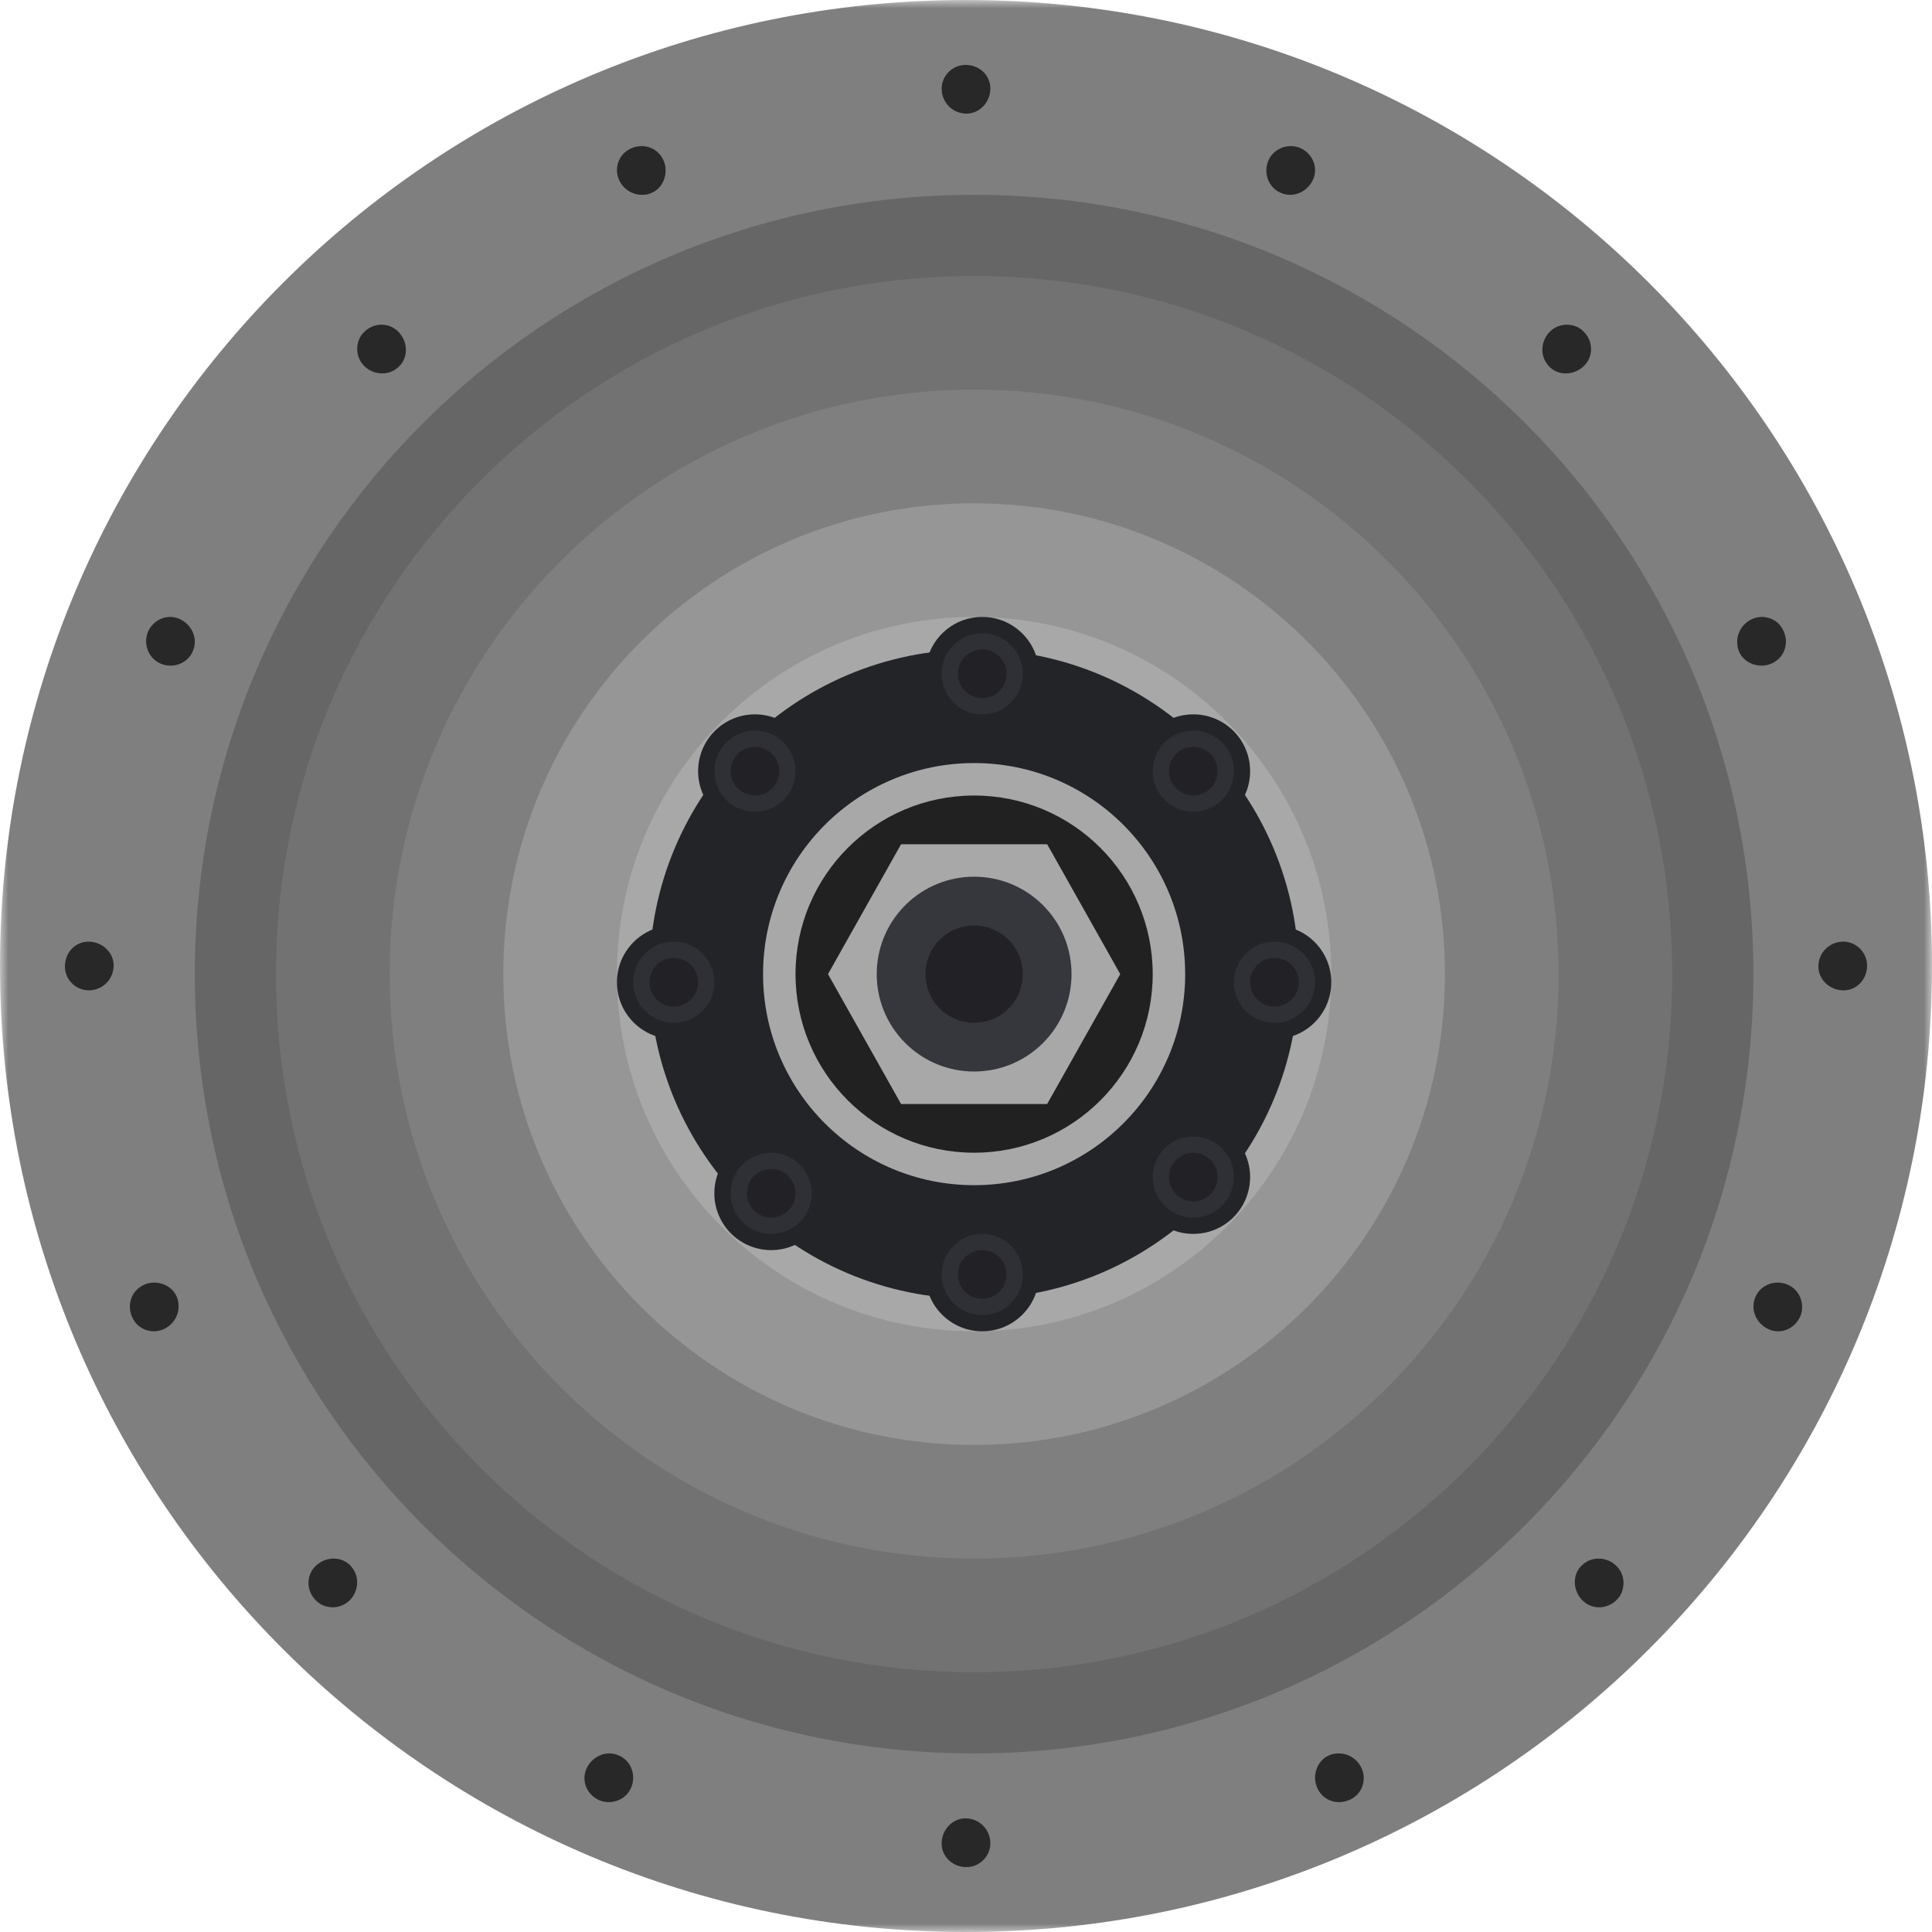
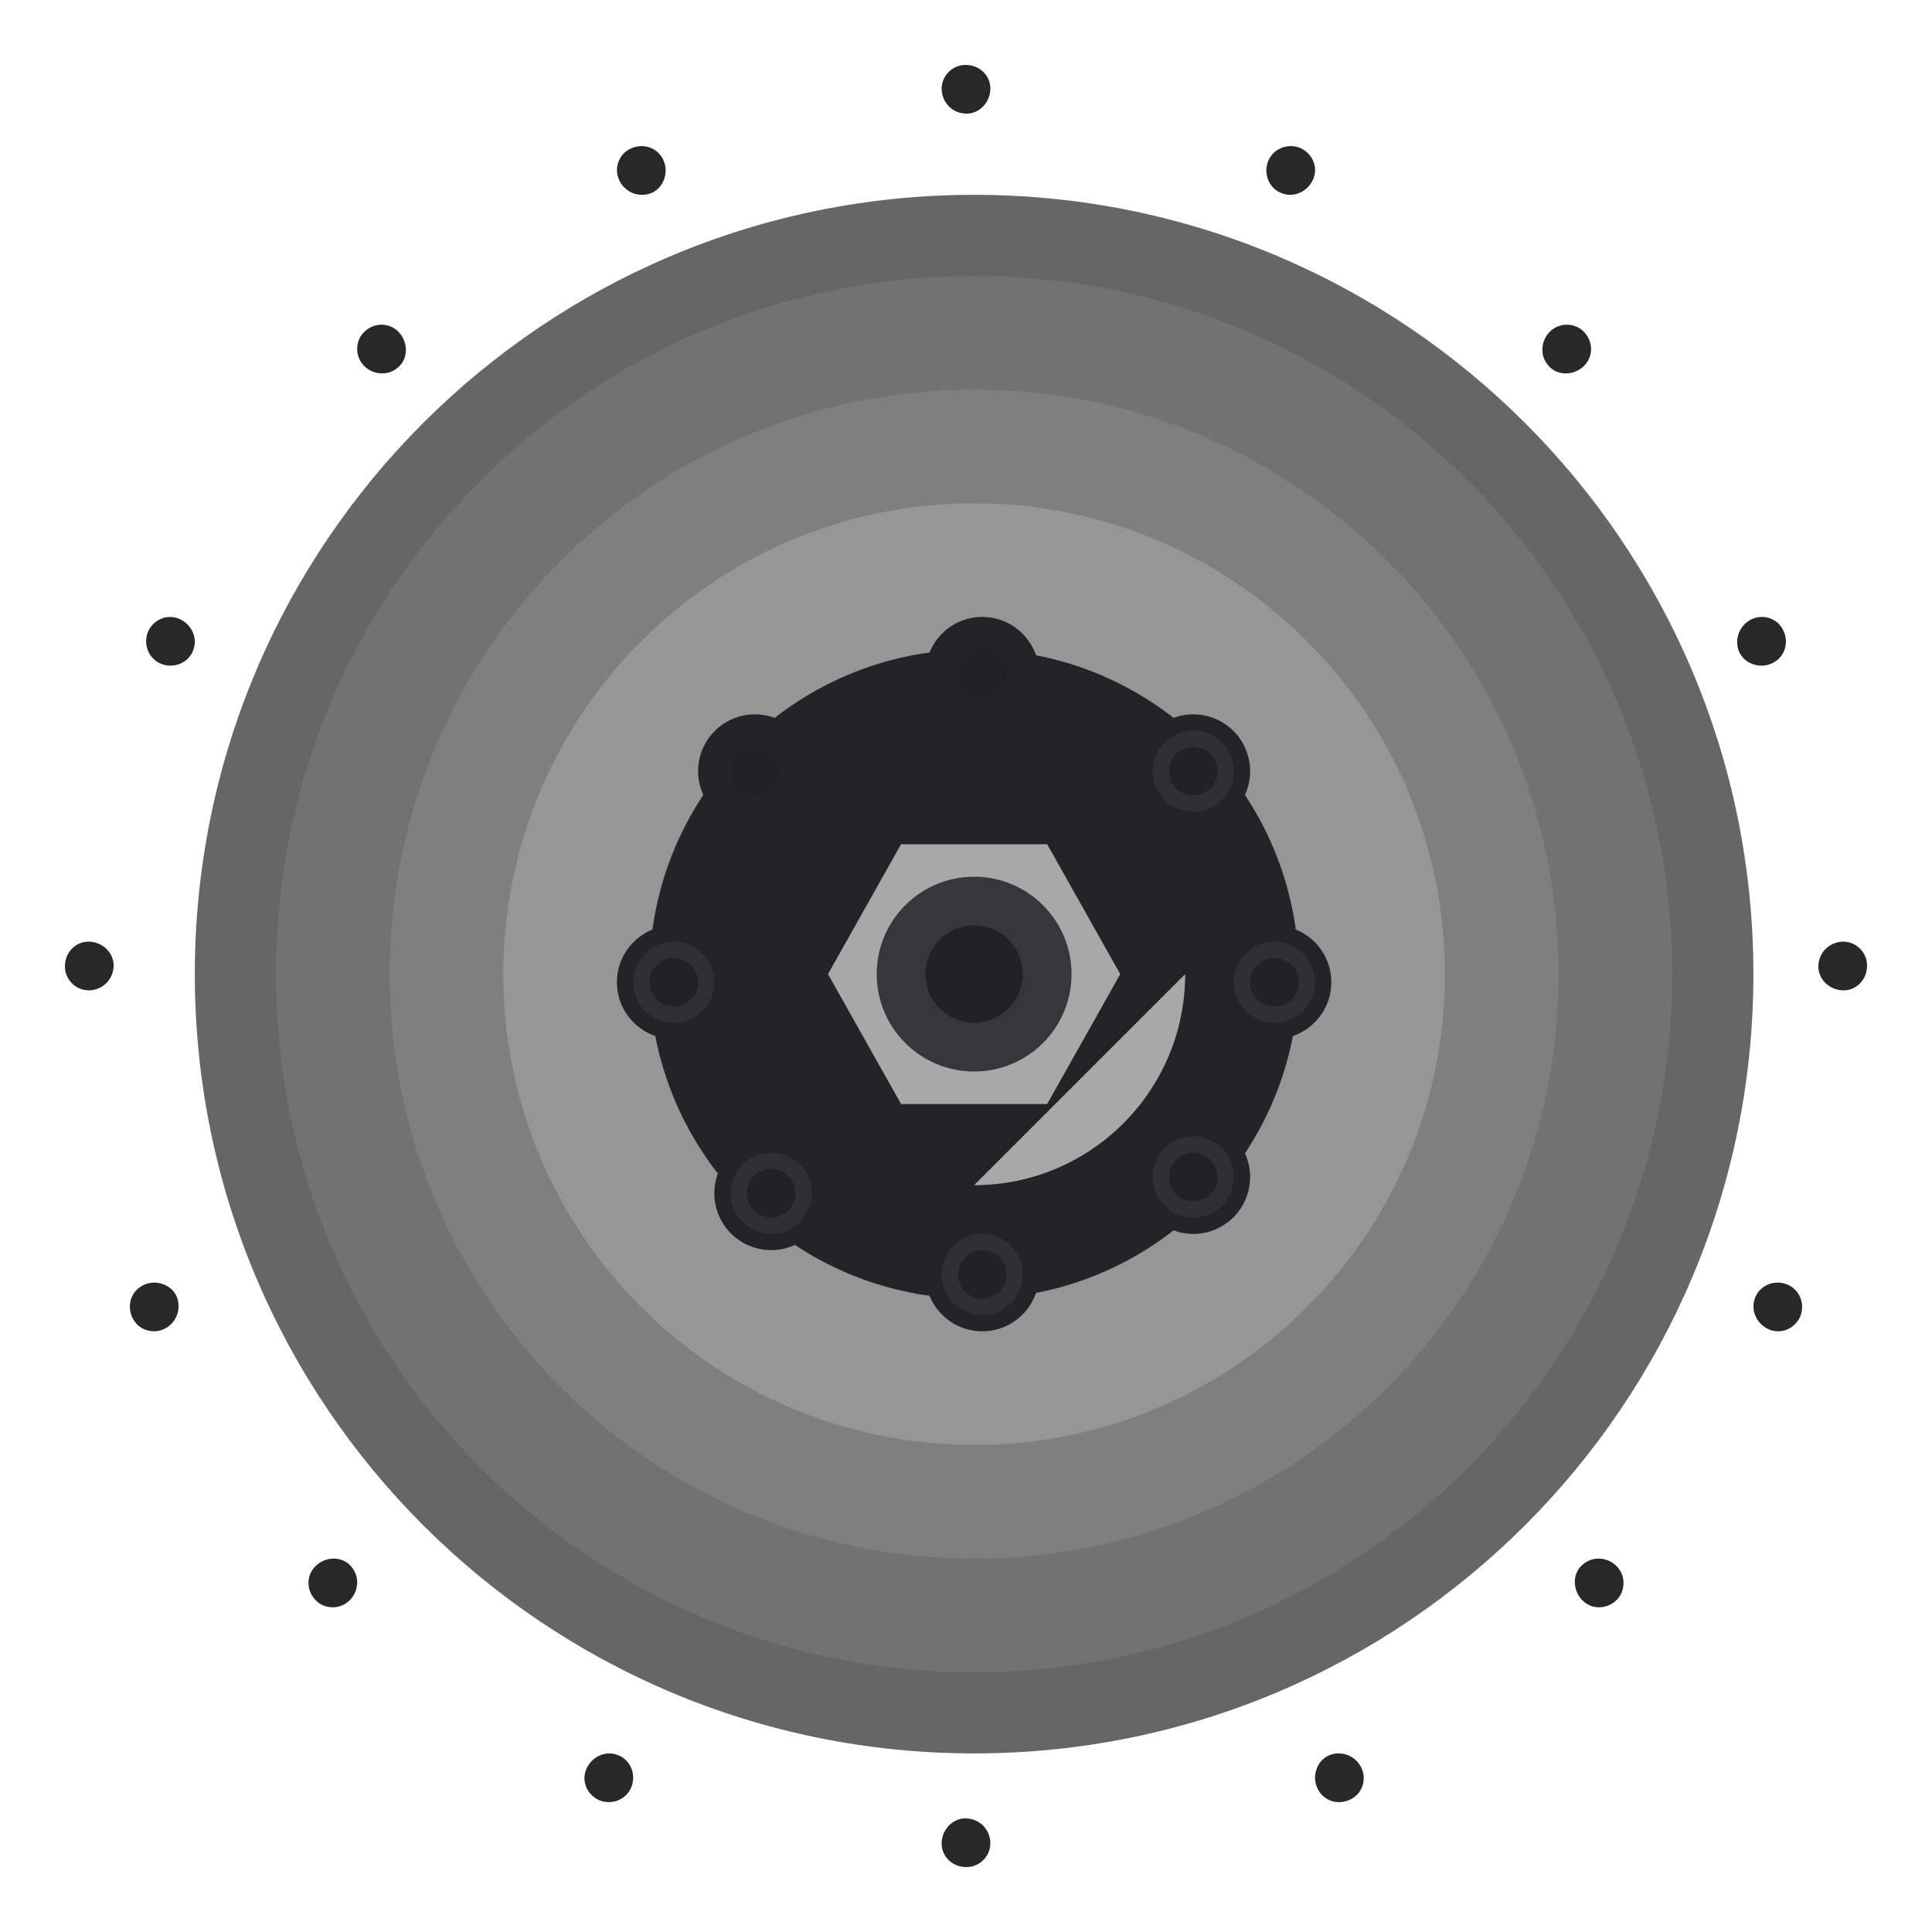
<svg xmlns="http://www.w3.org/2000/svg" height="119" viewBox="0 0 119 119" width="119">
  <mask id="a" fill="#fff">
    <path d="m0 0h119v119h-119z" fill="#fff" fill-rule="evenodd" />
  </mask>
  <g fill="none" fill-rule="evenodd">
-     <path d="m119 59.5c0 32.861-26.639 59.5-59.5 59.5s-59.5-26.639-59.5-59.5c0-32.861 26.639-59.5 59.5-59.5s59.5 26.639 59.5 59.5" fill="#7f7f7f" mask="url(#a)" />
    <path d="m108 60c0 26.51-21.491 48-48 48-26.51 0-48-21.49-48-48 0-26.51 21.49-48 48-48 26.509 0 48 21.49 48 48" fill="#666" />
    <path d="m103 60c0 23.748-19.252 43-43 43s-43-19.252-43-43c0-23.748 19.252-43 43-43s43 19.252 43 43" fill="#727272" />
    <g fill="#282828">
      <path d="m108.961 81.884c-.764-.327-1.152-1.186-.867-1.918.257-.743 1.095-1.143 1.887-.889.789.253 1.215 1.126.931 1.942-.313.806-1.187 1.193-1.951.866" />
      <path d="m97.465 98.568c-.586-.595-.624-1.537-.083-2.104.279-.279.625-.448 1.006-.462.377-.017.773.103 1.09.375.318.271.495.644.519 1.034.021.386-.094.804-.395 1.108-.594.623-1.551.645-2.137.051" />
      <path d="m81.119 110.091c-.162-.388-.149-.785-.019-1.147.132-.358.389-.659.75-.821.181-.081.371-.12.562-.121.188-.006.375.02.553.084.356.125.677.386.868.757.191.371.214.783.088 1.153-.063.184-.162.361-.295.51-.136.145-.304.267-.5.355-.392.176-.817.181-1.179.044-.361-.134-.669-.432-.828-.813" />
      <path d="m58 113.537c.006-.829.651-1.518 1.44-1.537.398-.002.764.134 1.046.385.281.251.476.613.509 1.026.033.413-.106.8-.367 1.092-.259.292-.64.494-1.071.497-.866.022-1.564-.633-1.558-1.462" />
      <path d="m36.116 108.961c.327-.764 1.186-1.152 1.918-.867.742.257 1.143 1.095.889 1.887-.253.789-1.125 1.215-1.942.931-.806-.313-1.193-1.188-.866-1.951" />
      <path d="m19.432 96.465c.595-.586 1.537-.624 2.104-.083.279.279.447.625.462 1.006.017.377-.103.773-.374 1.09s-.644.495-1.034.519c-.386.021-.804-.094-1.108-.395-.623-.593-.645-1.551-.05-2.137" />
      <path d="m8.909 79.119c.388-.162.786-.149 1.147-.019.358.132.659.389.821.75.081.181.12.371.121.562.006.188-.02.375-.084.553-.126.356-.386.677-.757.868-.371.191-.783.214-1.153.088-.184-.063-.361-.162-.51-.295-.145-.136-.267-.304-.355-.5-.176-.392-.181-.817-.043-1.179.134-.361.432-.669.813-.828" />
      <path d="m5.463 58c.829.006 1.518.651 1.537 1.44.002.398-.134.765-.385 1.046-.251.281-.613.476-1.026.509-.413.033-.8-.106-1.092-.367-.292-.26-.493-.64-.497-1.071-.022-.866.633-1.564 1.462-1.558" />
      <path d="m11.039 38.116c.764.327 1.153 1.186.867 1.918-.257.742-1.095 1.143-1.887.889-.789-.253-1.214-1.126-.93-1.942.313-.805 1.187-1.192 1.951-.865" />
      <path d="m24.535 20.432c.586.595.624 1.537.083 2.104-.278.279-.625.448-1.006.462-.377.017-.773-.103-1.09-.375-.318-.271-.495-.644-.519-1.034-.021-.386.094-.804.395-1.108.593-.623 1.551-.645 2.137-.05" />
      <path d="m40.881 9.909c.162.388.149.786.019 1.147-.132.359-.389.659-.75.821-.181.081-.371.12-.562.121-.189.006-.375-.02-.553-.084-.356-.125-.677-.386-.868-.757-.191-.371-.213-.783-.088-1.153.063-.184.162-.361.295-.51.136-.145.304-.267.5-.355.392-.176.817-.181 1.179-.044.361.134.669.432.828.813" />
      <path d="m61 5.463c-.006.829-.651 1.518-1.44 1.537-.398.002-.765-.134-1.046-.385-.281-.251-.476-.613-.509-1.026-.033-.413.106-.8.367-1.092.259-.292.64-.494 1.071-.497.866-.022 1.564.633 1.558 1.462" />
      <path d="m80.884 11.039c-.327.764-1.186 1.153-1.918.867-.743-.257-1.144-1.095-.889-1.887.253-.789 1.125-1.215 1.942-.931.805.313 1.193 1.188.866 1.951" />
      <path d="m97.568 22.535c-.595.586-1.537.624-2.104.083-.279-.279-.447-.625-.462-1.006-.017-.377.104-.773.375-1.09.271-.318.644-.495 1.034-.519.386-.021.804.094 1.108.395.623.593.645 1.551.05 2.137" />
      <path d="m109.091 40.881c-.388.162-.786.149-1.147.019-.358-.132-.659-.389-.821-.751-.081-.181-.12-.371-.121-.562-.006-.189.02-.375.084-.553.126-.356.387-.677.757-.868.371-.191.783-.214 1.154-.088.184.063.361.162.51.295.145.136.267.304.355.5.176.392.181.817.043 1.179-.134.361-.432.669-.813.828" />
      <path d="m113.537 61c-.829-.006-1.518-.651-1.537-1.44-.002-.398.134-.764.385-1.046.251-.281.613-.476 1.026-.509.413-.033.8.106 1.092.367.292.26.493.64.497 1.071.022.866-.634 1.563-1.462 1.558" />
    </g>
    <path d="m96 60c0 19.882-16.118 36-36 36-19.882 0-36-16.118-36-36 0-19.883 16.118-36 36-36 19.882 0 36 16.118 36 36" fill="#7f7f7f" />
    <path d="m89 60c0 16.016-12.984 29-29 29s-29-12.984-29-29c0-16.016 12.984-29 29-29s29 12.984 29 29" fill="#969696" />
-     <path d="m82 60c0 12.15-9.85 22-22 22s-22-9.85-22-22c0-12.15 9.85-22 22-22s22 9.85 22 22" fill="#a8a8a8" />
    <path d="m80 60c0 11.046-8.954 20-20 20s-20-8.954-20-20c0-11.045 8.954-20 20-20s20 8.954 20 20" fill="#232428" />
    <path d="m64 41.5c0 1.933-1.567 3.5-3.5 3.5-1.933 0-3.5-1.567-3.5-3.5 0-1.933 1.567-3.5 3.5-3.5 1.933 0 3.5 1.567 3.5 3.5" fill="#232428" />
    <path d="m64 78.5c0 1.933-1.567 3.5-3.5 3.5-1.933 0-3.5-1.567-3.5-3.5 0-1.933 1.567-3.5 3.5-3.5 1.933 0 3.5 1.567 3.5 3.5" fill="#232428" />
    <path d="m75.975 49.975c-1.367 1.367-3.583 1.367-4.95 0-1.366-1.367-1.366-3.583 0-4.95 1.367-1.367 3.583-1.367 4.95 0 1.367 1.367 1.367 3.583 0 4.95" fill="#232428" />
    <path d="m49.975 75.975c-1.367 1.367-3.583 1.367-4.95 0-1.367-1.367-1.367-3.583 0-4.95 1.367-1.367 3.583-1.367 4.95 0 1.367 1.367 1.367 3.583 0 4.95" fill="#232428" />
    <path d="m62.268 80.268c-.977.976-2.559.976-3.536 0-.976-.976-.976-2.559 0-3.535.976-.976 2.559-.976 3.536 0 .976.976.976 2.559 0 3.535" fill="#2f3036" />
    <path d="m71.025 74.975c-1.367-1.367-1.367-3.583 0-4.95 1.367-1.367 3.583-1.367 4.95 0 1.366 1.367 1.366 3.583 0 4.95-1.367 1.367-3.583 1.367-4.95 0" fill="#232428" />
    <path d="m44.025 49.975c-1.367-1.367-1.367-3.583 0-4.95 1.367-1.367 3.583-1.367 4.95 0 1.367 1.367 1.367 3.583 0 4.95-1.367 1.367-3.583 1.367-4.95 0" fill="#232428" />
    <path d="m78.5 64c-1.933 0-3.5-1.567-3.5-3.5 0-1.933 1.567-3.5 3.5-3.5 1.933 0 3.5 1.567 3.5 3.5 0 1.933-1.567 3.5-3.5 3.5" fill="#232428" />
    <path d="m41.5 64c-1.933 0-3.5-1.567-3.5-3.5 0-1.933 1.567-3.5 3.5-3.5 1.933 0 3.5 1.567 3.5 3.5 0 1.933-1.567 3.5-3.5 3.5" fill="#232428" />
-     <path d="m73 60c0 7.18-5.82 13-13 13s-13-5.82-13-13 5.82-13 13-13 13 5.82 13 13" fill="#a8a8a8" />
-     <path d="m71 60c0 6.075-4.925 11-11 11s-11-4.925-11-11 4.925-11 11-11 11 4.925 11 11" fill="#212121" />
+     <path d="m73 60c0 7.18-5.82 13-13 13" fill="#a8a8a8" />
    <path d="m64.5 52h-9l-4.5 8 4.5 8h9l4.5-8z" fill="#a8a8a8" />
    <path d="m64.243 64.242c-2.343 2.343-6.142 2.343-8.485 0-2.343-2.343-2.343-6.142 0-8.485 2.343-2.343 6.142-2.343 8.485 0 2.343 2.343 2.343 6.142 0 8.485" fill="#36373d" />
    <path d="m62.121 62.121c-1.172 1.172-3.071 1.172-4.243 0-1.171-1.172-1.171-3.071 0-4.243 1.172-1.171 3.071-1.171 4.243 0 1.172 1.172 1.172 3.071 0 4.243" fill="#222226" />
    <path d="m61.561 79.561c-.586.586-1.536.586-2.121 0-.586-.586-.586-1.535 0-2.121.586-.586 1.535-.586 2.121 0 .586.586.586 1.535 0 2.121" fill="#222226" />
    <path d="m49.268 75.268c-.976.976-2.559.976-3.535 0-.976-.976-.976-2.559 0-3.535.976-.976 2.559-.976 3.535 0 .976.976.976 2.559 0 3.535" fill="#2f3036" />
    <path d="m48.561 74.561c-.586.586-1.536.586-2.121 0-.586-.586-.586-1.535 0-2.121.586-.586 1.536-.586 2.121 0 .586.586.586 1.535 0 2.121" fill="#222226" />
    <path d="m43.268 62.268c-.976.976-2.559.976-3.535 0-.976-.976-.976-2.559 0-3.535.976-.976 2.559-.976 3.535 0 .976.976.976 2.559 0 3.535" fill="#2f3036" />
    <path d="m42.561 61.561c-.586.586-1.536.586-2.121 0-.586-.586-.586-1.535 0-2.121.586-.586 1.536-.586 2.121 0 .586.586.586 1.535 0 2.121" fill="#222226" />
-     <path d="m48.268 49.268c-.976.976-2.559.976-3.535 0-.977-.976-.977-2.559 0-3.535.976-.976 2.559-.976 3.535 0 .976.976.976 2.559 0 3.535" fill="#2f3036" />
    <path d="m47.561 48.561c-.586.586-1.536.586-2.121 0-.586-.586-.586-1.535 0-2.121.586-.586 1.536-.586 2.121 0 .586.586.586 1.535 0 2.121" fill="#222226" />
-     <path d="m62.268 43.268c-.976.976-2.559.976-3.535 0-.977-.976-.977-2.559 0-3.535.976-.976 2.559-.976 3.535 0 .976.976.976 2.559 0 3.535" fill="#2f3036" />
    <path d="m61.561 42.561c-.586.586-1.535.586-2.121 0-.586-.586-.586-1.535 0-2.121.586-.586 1.535-.586 2.121 0 .586.586.586 1.536 0 2.121" fill="#222226" />
    <path d="m75.268 49.268c-.976.976-2.559.976-3.535 0-.976-.976-.976-2.559 0-3.535.976-.976 2.559-.976 3.535 0 .977.976.977 2.559 0 3.535" fill="#2f3036" />
    <path d="m74.561 48.561c-.586.586-1.535.586-2.121 0-.586-.586-.586-1.535 0-2.121.586-.586 1.536-.586 2.121 0 .586.586.586 1.535 0 2.121" fill="#222226" />
    <path d="m80.268 62.268c-.976.976-2.559.976-3.535 0-.977-.976-.977-2.559 0-3.535.976-.976 2.559-.976 3.535 0 .976.976.976 2.559 0 3.535" fill="#2f3036" />
    <path d="m79.561 61.561c-.586.586-1.536.586-2.121 0-.586-.586-.586-1.535 0-2.121.586-.586 1.536-.586 2.121 0 .586.586.586 1.535 0 2.121" fill="#222226" />
    <path d="m75.268 74.268c-.976.976-2.559.976-3.535 0-.976-.976-.976-2.559 0-3.535.976-.976 2.559-.976 3.535 0 .976.976.976 2.559 0 3.535" fill="#2f3036" />
    <path d="m74.561 73.561c-.586.586-1.535.586-2.121 0-.586-.586-.586-1.535 0-2.121.586-.586 1.535-.586 2.121 0 .586.586.586 1.535 0 2.121" fill="#222226" />
  </g>
</svg>